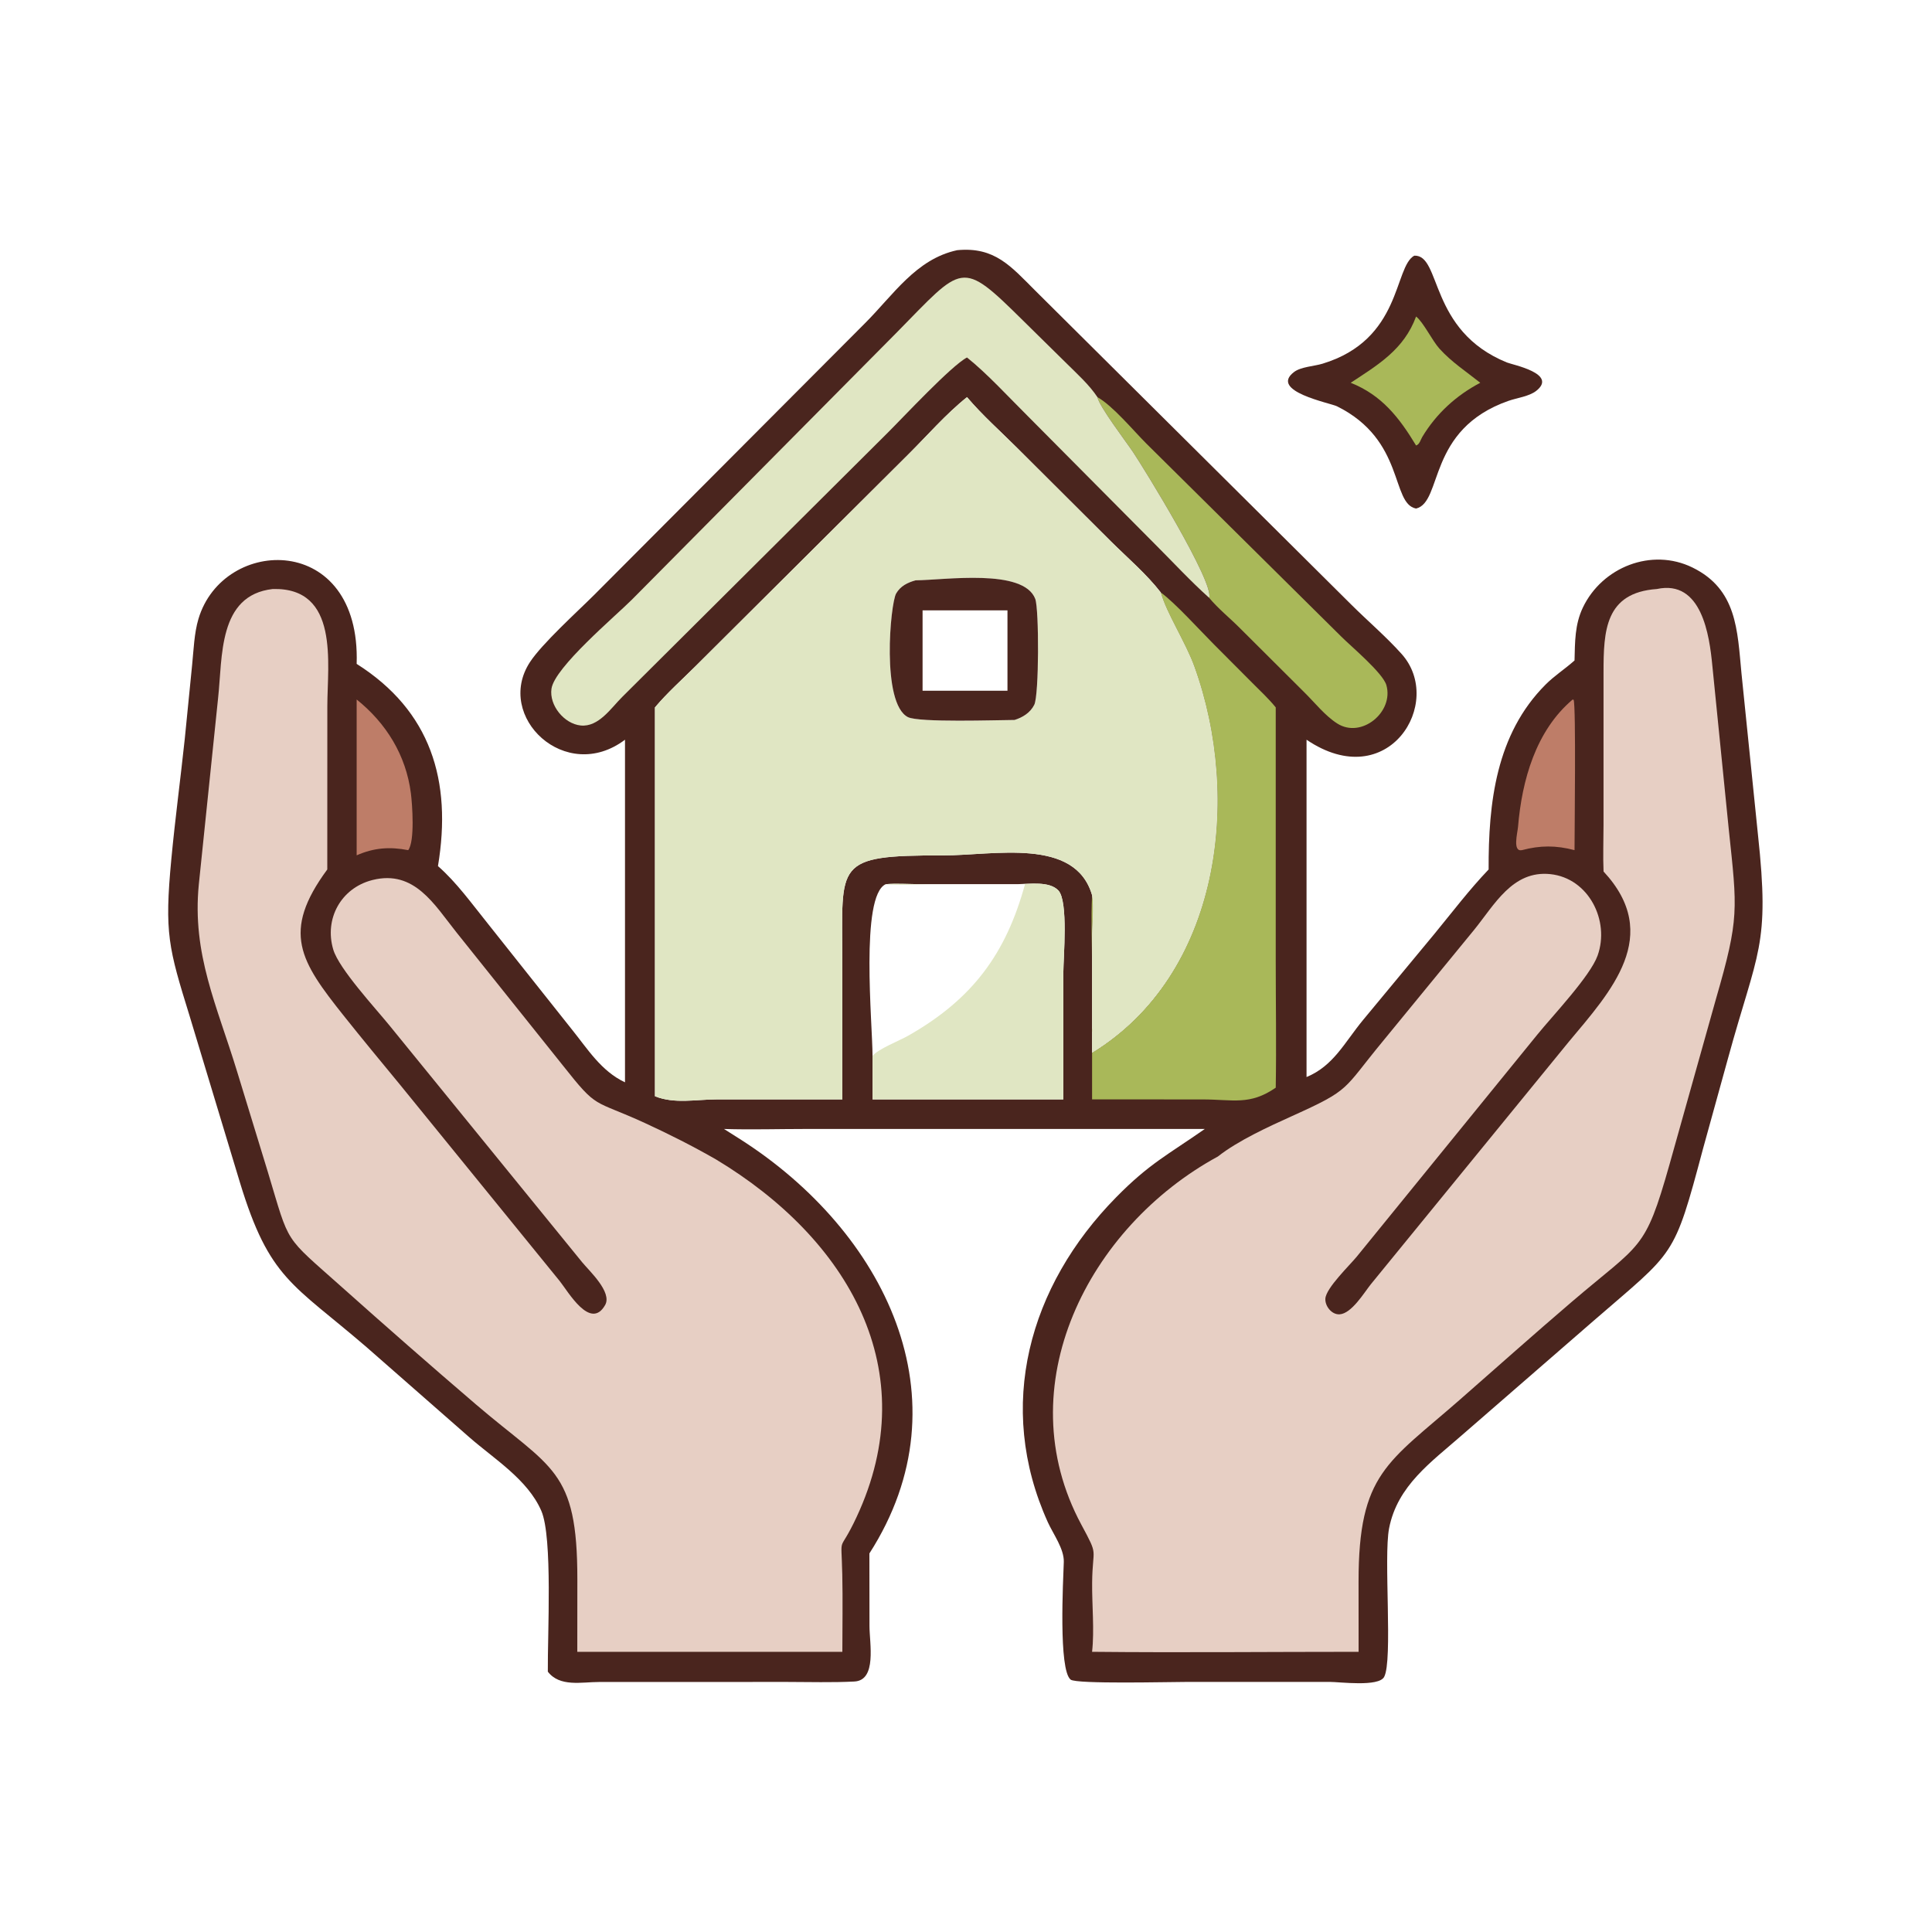
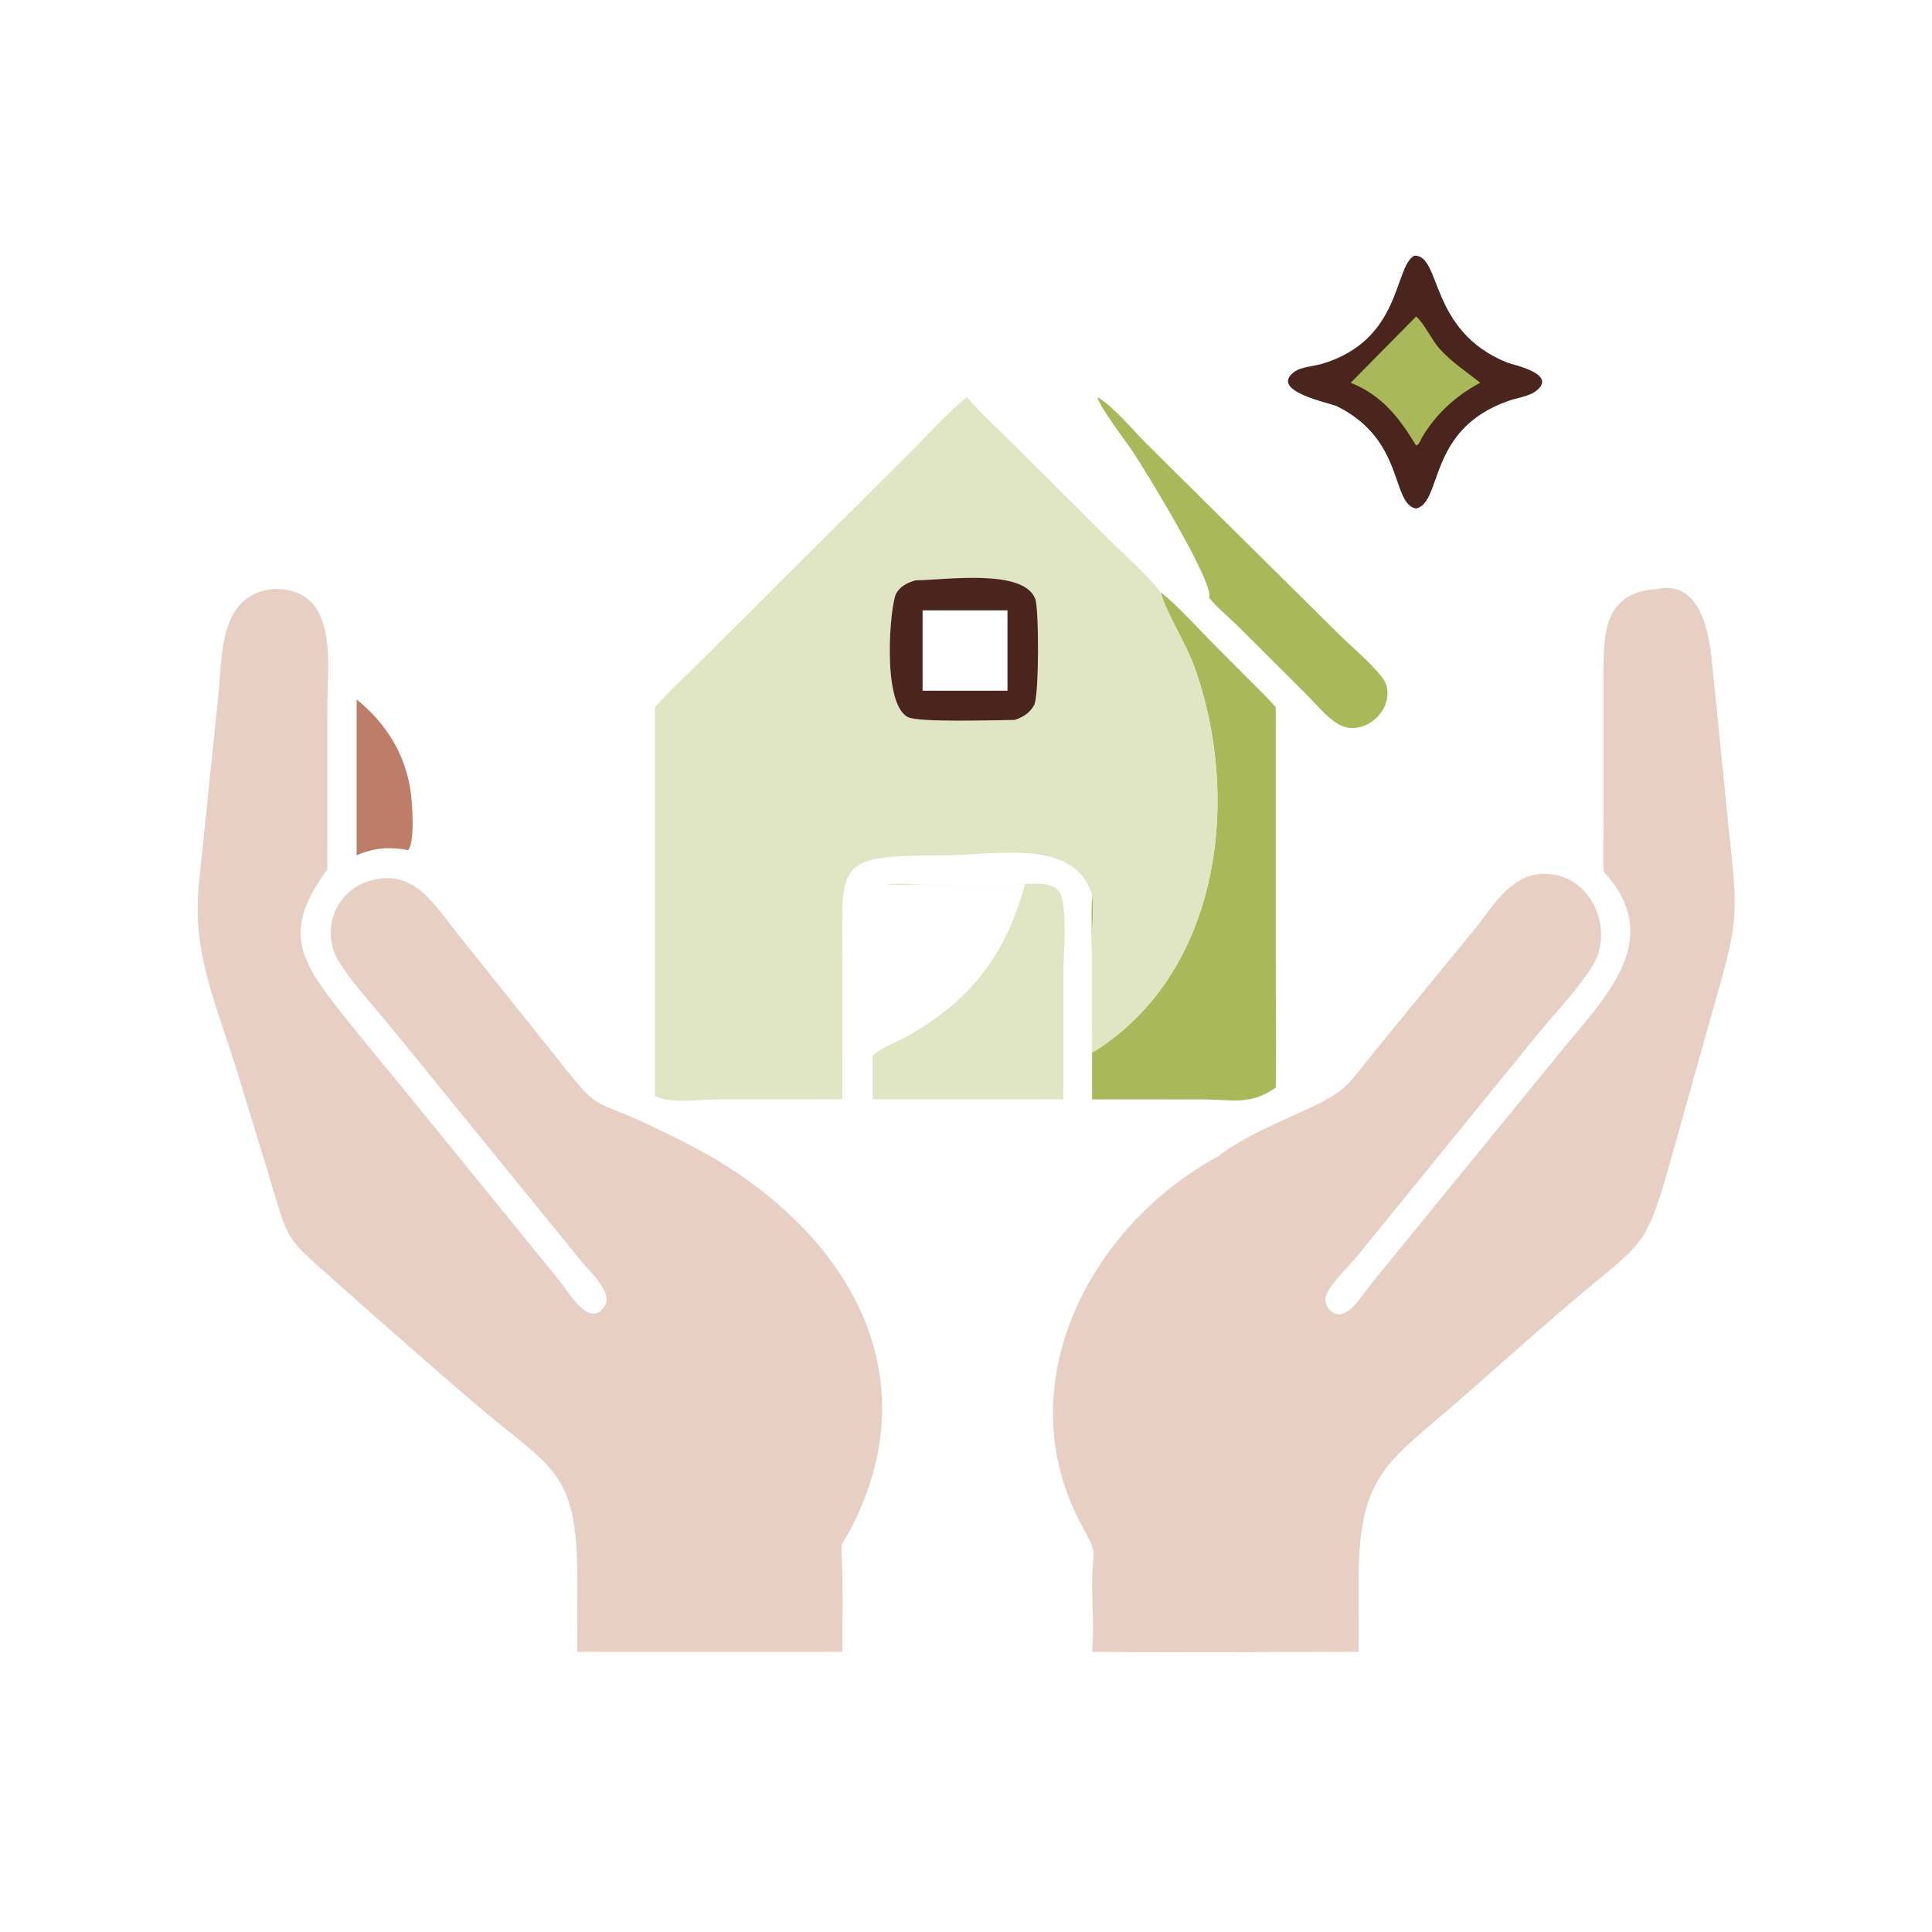
<svg xmlns="http://www.w3.org/2000/svg" width="1024" height="1024">
  <path fill="#4A251E" transform="scale(2 2)" d="M374.787 67.754C382.057 67.436 378.51 87.616 399.373 96.071C400.905 96.692 412.92 99.027 407.109 103.588C405.233 105.06 402.026 105.44 399.771 106.229C378.067 113.819 382.417 133.041 375.276 134.772C368.547 133.486 372.415 116.645 354.316 107.671C352.542 106.791 336.207 103.685 342.954 98.573C344.757 97.206 348.268 97.054 350.453 96.393C371.51 90.022 369.36 70.774 374.787 67.754Z" />
-   <path fill="#A9B859" transform="scale(2 2)" d="M375.276 83.885C377.185 85.336 379.562 90.295 381.478 92.409C384.721 95.986 388.555 98.46 392.285 101.441C385.904 104.795 380.638 109.61 376.922 115.783C376.445 116.577 376.216 117.769 375.276 118.057C370.802 110.656 366.199 104.728 357.95 101.441C365.277 96.628 372.075 92.593 375.276 83.885Z" />
-   <path fill="#4A251E" transform="scale(2 2)" d="M253.666 66.301C263.62 65.347 267.896 70.583 274.327 76.991L358.073 160.202C362.463 164.573 367.314 168.696 371.443 173.306C382.922 186.123 367.913 210.703 346.246 196.034L346.246 285.429C353.429 282.447 356.282 276.298 361.246 270.284L380.185 247.43C384.893 241.697 389.368 235.789 394.501 230.419C394.434 212.798 396.445 194.588 409.599 181.415C411.893 179.117 414.593 177.383 417.02 175.249L417.266 175.03C417.393 170.136 417.323 165.517 419.479 161.002C424.598 150.283 437.698 145.096 448.519 150.396C460.326 156.177 460.415 167.004 461.506 178.398L465.873 221.159C469.089 250.918 465.788 251.817 457.946 280.451L451.331 304.38C443.476 333.835 443.988 331.208 422.275 350.058L387.417 380.343C379.259 387.503 370.34 393.688 368.126 405.006C366.624 412.682 369.163 440.109 366.804 444.414C365.334 447.098 355.032 445.721 352.354 445.72L314.371 445.728C309.95 445.725 285.264 446.351 283.728 445.115C280.487 442.509 281.746 418.939 281.917 413.947C282.036 410.478 279.091 406.508 277.681 403.392C263.789 372.684 272.651 340.796 295.806 317.277C304.653 308.292 309.431 306.08 319.286 299.189L257.24 299.189L213.587 299.187C206.362 299.188 199.086 299.414 191.869 299.189L196.457 302.098C234.237 326.335 256.738 370.647 230.399 411.68L230.422 430.97C230.435 435.502 232.415 445.306 226.419 445.619C220.508 445.926 214.505 445.731 208.584 445.731L158.776 445.744C154.143 445.746 148.348 447.144 145.181 443.009C145.078 433.357 146.509 407.419 143.453 400.383C139.847 392.078 130.955 386.646 124.381 380.893L97.159 357.024C77.543 340.139 71.401 339.037 63.565 313.306L50.257 269.276C44.635 251.111 43.547 247.328 45.407 227.657C46.413 217.016 47.833 206.438 48.965 195.812L50.923 176.124C51.318 172.215 51.465 167.784 52.59 164.016C59.174 141.941 95.66 141.056 94.518 175.935C114.16 188.376 119.837 206.877 116.065 229.522C121.016 233.862 124.995 239.446 129.118 244.563L151.427 272.659C155.708 277.951 159.291 283.859 165.63 286.826L165.63 196.034C149.887 207.906 131.039 189.914 140.423 175.499C143.628 170.574 153.051 162.061 157.45 157.673L229.221 85.673C236.717 78.19 242.767 68.638 253.666 66.301ZM256.266 105.247C250.658 109.731 245.671 115.503 240.566 120.566L184.379 176.494C180.78 180.085 176.832 183.581 173.573 187.47L173.573 290.519C178.777 292.603 184.411 291.359 189.884 291.351L223.232 291.348L223.221 254.618C223.225 228.674 220.8 226.657 249.94 226.69C263.464 226.705 284.928 221.805 289.413 237.224C289.947 240.3 289.405 245.442 289.402 248.803L289.413 278.996C323.409 258.149 329.129 211.561 316.471 176.579C314.156 170.181 308.935 162.184 307.611 156.998C303.842 152.136 298.857 147.883 294.487 143.556L269.596 118.745C265.166 114.325 260.305 110.007 256.266 105.247ZM234.725 234.319C227.903 237.416 231.227 271.399 231.231 279.836L231.231 291.348L281.794 291.348L281.799 257.687C281.801 253.788 283.154 238.84 280.482 235.989C278.105 233.453 272.85 234.3 269.763 234.303L243.048 234.307C240.291 234.288 237.471 234.083 234.725 234.319Z" />
-   <path fill="#BE7D68" transform="scale(2 2)" d="M416.771 185.376L417.034 185.47C417.683 187.323 417.267 220.39 417.266 225.3C412.377 224.003 408.165 224.008 403.314 225.3C400.792 225.789 402.156 220.761 402.291 219.141C403.319 206.799 407 193.637 416.771 185.376Z" />
+   <path fill="#A9B859" transform="scale(2 2)" d="M375.276 83.885C377.185 85.336 379.562 90.295 381.478 92.409C384.721 95.986 388.555 98.46 392.285 101.441C385.904 104.795 380.638 109.61 376.922 115.783C376.445 116.577 376.216 117.769 375.276 118.057C370.802 110.656 366.199 104.728 357.95 101.441Z" />
  <path fill="#BE7D68" transform="scale(2 2)" d="M94.518 185.376C102.386 191.678 107.592 200.159 108.885 210.195C109.261 213.11 109.98 222.968 108.179 225.3C103.269 224.346 99.085 224.662 94.518 226.671L94.518 185.376Z" />
  <path fill="#A9B859" transform="scale(2 2)" d="M290.83 105.247C294.956 107.583 300.254 114.007 303.786 117.542L355.497 168.748C357.997 171.26 366.476 178.328 367.405 181.569C369.441 188.676 360.802 195.839 354.371 191.726C351.131 189.655 348.449 186.224 345.724 183.536L328.652 166.524C325.997 163.839 322.833 161.318 320.436 158.427C321.905 154.498 303.006 123.879 300.255 119.788C298.281 116.852 291.334 107.765 290.83 105.247Z" />
  <path fill="#E0E6C3" transform="scale(2 2)" d="M234.725 234.319C237.471 234.083 240.291 234.288 243.048 234.307L269.763 234.303C272.85 234.3 278.105 233.453 280.482 235.989C283.154 238.84 281.801 253.788 281.799 257.687L281.794 291.348L231.231 291.348L231.231 279.836C231.227 271.399 227.903 237.416 234.725 234.319ZM231.231 279.836C232.701 277.98 238.315 275.815 240.67 274.478C257.776 264.763 266.602 252.7 271.637 234.319L246.444 234.327C242.608 234.333 238.523 234.71 234.725 234.319C227.903 237.416 231.227 271.399 231.231 279.836Z" />
  <path fill="#A9B859" transform="scale(2 2)" d="M307.611 156.998C311.424 159.779 317.941 166.994 321.593 170.656L331.919 181.02C334.004 183.117 336.225 185.168 338.084 187.47L338.083 254.653C338.084 265.844 338.275 277.063 338.084 288.25C331.172 293.008 326.8 291.36 318.628 291.359L289.413 291.348L289.408 256.012C289.402 249.796 289.101 243.428 289.413 237.224C289.947 240.3 289.405 245.442 289.402 248.803L289.413 278.996C323.409 258.149 329.129 211.561 316.471 176.579C314.156 170.181 308.935 162.184 307.611 156.998Z" />
-   <path fill="#E0E6C3" transform="scale(2 2)" d="M256.266 94.739C252.139 96.875 239.399 110.56 235.123 114.811L164.912 184.681C161.96 187.6 158.655 192.754 153.881 192.261C149.495 191.809 145.504 186.915 146.148 182.517C146.98 176.827 163.126 163.261 167.468 158.903L237.441 88.318C255.382 70.108 254.48 68.513 271.141 84.973L282.695 96.35C285.525 99.163 288.613 101.913 290.83 105.247C291.334 107.765 298.281 116.852 300.255 119.788C303.006 123.879 321.905 154.498 320.436 158.427C315.499 154.014 310.904 149.02 306.211 144.34L272.398 110.295C267.501 105.441 261.511 98.902 256.266 94.739Z" />
  <path fill="#E0E6C3" transform="scale(2 2)" d="M256.266 105.247C260.305 110.007 265.166 114.325 269.596 118.745L294.487 143.556C298.857 147.883 303.842 152.136 307.611 156.998C308.935 162.184 314.156 170.181 316.471 176.579C329.129 211.561 323.409 258.149 289.413 278.996L289.402 248.803C289.405 245.442 289.947 240.3 289.413 237.224C284.928 221.805 263.464 226.705 249.94 226.69C220.8 226.657 223.225 228.674 223.221 254.618L223.232 291.348L189.884 291.351C184.411 291.359 178.777 292.603 173.573 290.519L173.573 187.47C176.832 183.581 180.78 180.085 184.379 176.494L240.566 120.566C245.671 115.503 250.658 109.731 256.266 105.247ZM242.652 153.79C240.533 154.373 238.631 155.302 237.489 157.278C235.942 159.956 233.503 186.408 240.605 190.042C243.503 191.525 264.153 190.824 268.877 190.797C271.06 190.102 273.029 188.885 274.091 186.779C275.374 184.235 275.374 161.414 274.356 158.724C271.261 150.548 250.381 153.727 242.652 153.79Z" />
  <path fill="#4A251E" transform="scale(2 2)" d="M242.652 153.79C250.381 153.727 271.261 150.548 274.356 158.724C275.374 161.414 275.374 184.235 274.091 186.779C273.029 188.885 271.06 190.102 268.877 190.797C264.153 190.824 243.503 191.525 240.605 190.042C233.503 186.408 235.942 159.956 237.489 157.278C238.631 155.302 240.533 154.373 242.652 153.79ZM244.492 161.752L244.492 183.047L266.99 183.047L266.99 161.752L244.492 161.752Z" />
  <path fill="#E7CFC4" transform="scale(2 2)" d="M72.268 156.095C90.044 155.619 86.748 175.926 86.747 187.138L86.734 230.419C74.494 247.023 79.605 254.745 91.041 269.112C95.909 275.228 100.892 281.25 105.865 287.281L148.326 339.491C150.509 342.201 156.468 352.725 160.366 345.846C162.299 342.434 156.174 336.819 154.276 334.504L103.249 271.802C99.427 267.099 89.829 256.732 88.315 251.639C85.902 243.521 90.339 235.419 98.528 233.262L98.796 233.193C109.828 230.475 115.087 239.709 120.904 247.008L149.141 282.325C158.586 294.275 156.877 291.163 171.012 297.665C177.394 300.601 183.668 303.774 189.761 307.27C224.737 328.314 245.189 363.148 226.99 402.062C222.116 412.484 222.959 405.722 223.213 417.222C223.364 424.053 223.236 430.914 223.232 437.748L152.988 437.748L153.003 418.501C153.017 389.21 146.179 389.358 126.091 372.156C114.14 361.921 102.295 351.537 90.557 341.061C74.988 327.167 76.896 330.203 71.031 310.748L62.853 284.032C57.511 266.48 50.866 252.916 52.687 234.387L57.793 185.039C59.003 174.079 57.759 157.744 72.268 156.095Z" />
  <path fill="#E7CFC4" transform="scale(2 2)" d="M439.084 156.095C451.007 153.513 453.026 168.481 453.782 176.354L458.142 219.778C460.388 241.081 460.965 243.259 454.789 264.587L442.402 308.719C435.896 331.672 434.996 329.225 416.565 344.977C406.572 353.518 396.772 362.265 386.885 370.926C367.73 387.705 360.036 390.424 360.031 419.12L360.045 437.748C336.508 437.747 312.947 437.986 289.413 437.748C290.056 432.054 289.365 425.214 289.428 419.405C289.533 409.702 291.248 412.745 286.57 404.053C266.828 367.375 288.386 325.172 322.762 306.48C328.084 302.277 336.244 298.554 342.453 295.749C358.223 288.626 355.673 288.998 366.512 275.883L390.613 246.474C396.066 239.775 400.832 230.589 410.879 231.656C421.008 232.731 426.68 244.003 423.38 253.237C421.429 258.696 411.49 269.158 407.423 274.164L359.581 332.994C357.75 335.245 351.451 341.294 351.238 344.115C351.089 346.082 352.883 348.411 354.971 348.311C358.174 348.157 361.512 342.55 363.275 340.354L415.73 276.103C426.949 262.678 440.692 247.898 424.959 230.959C424.782 226.888 424.949 222.745 424.949 218.665L424.953 178.171C424.958 167.189 425.353 157.061 439.084 156.095Z" />
</svg>